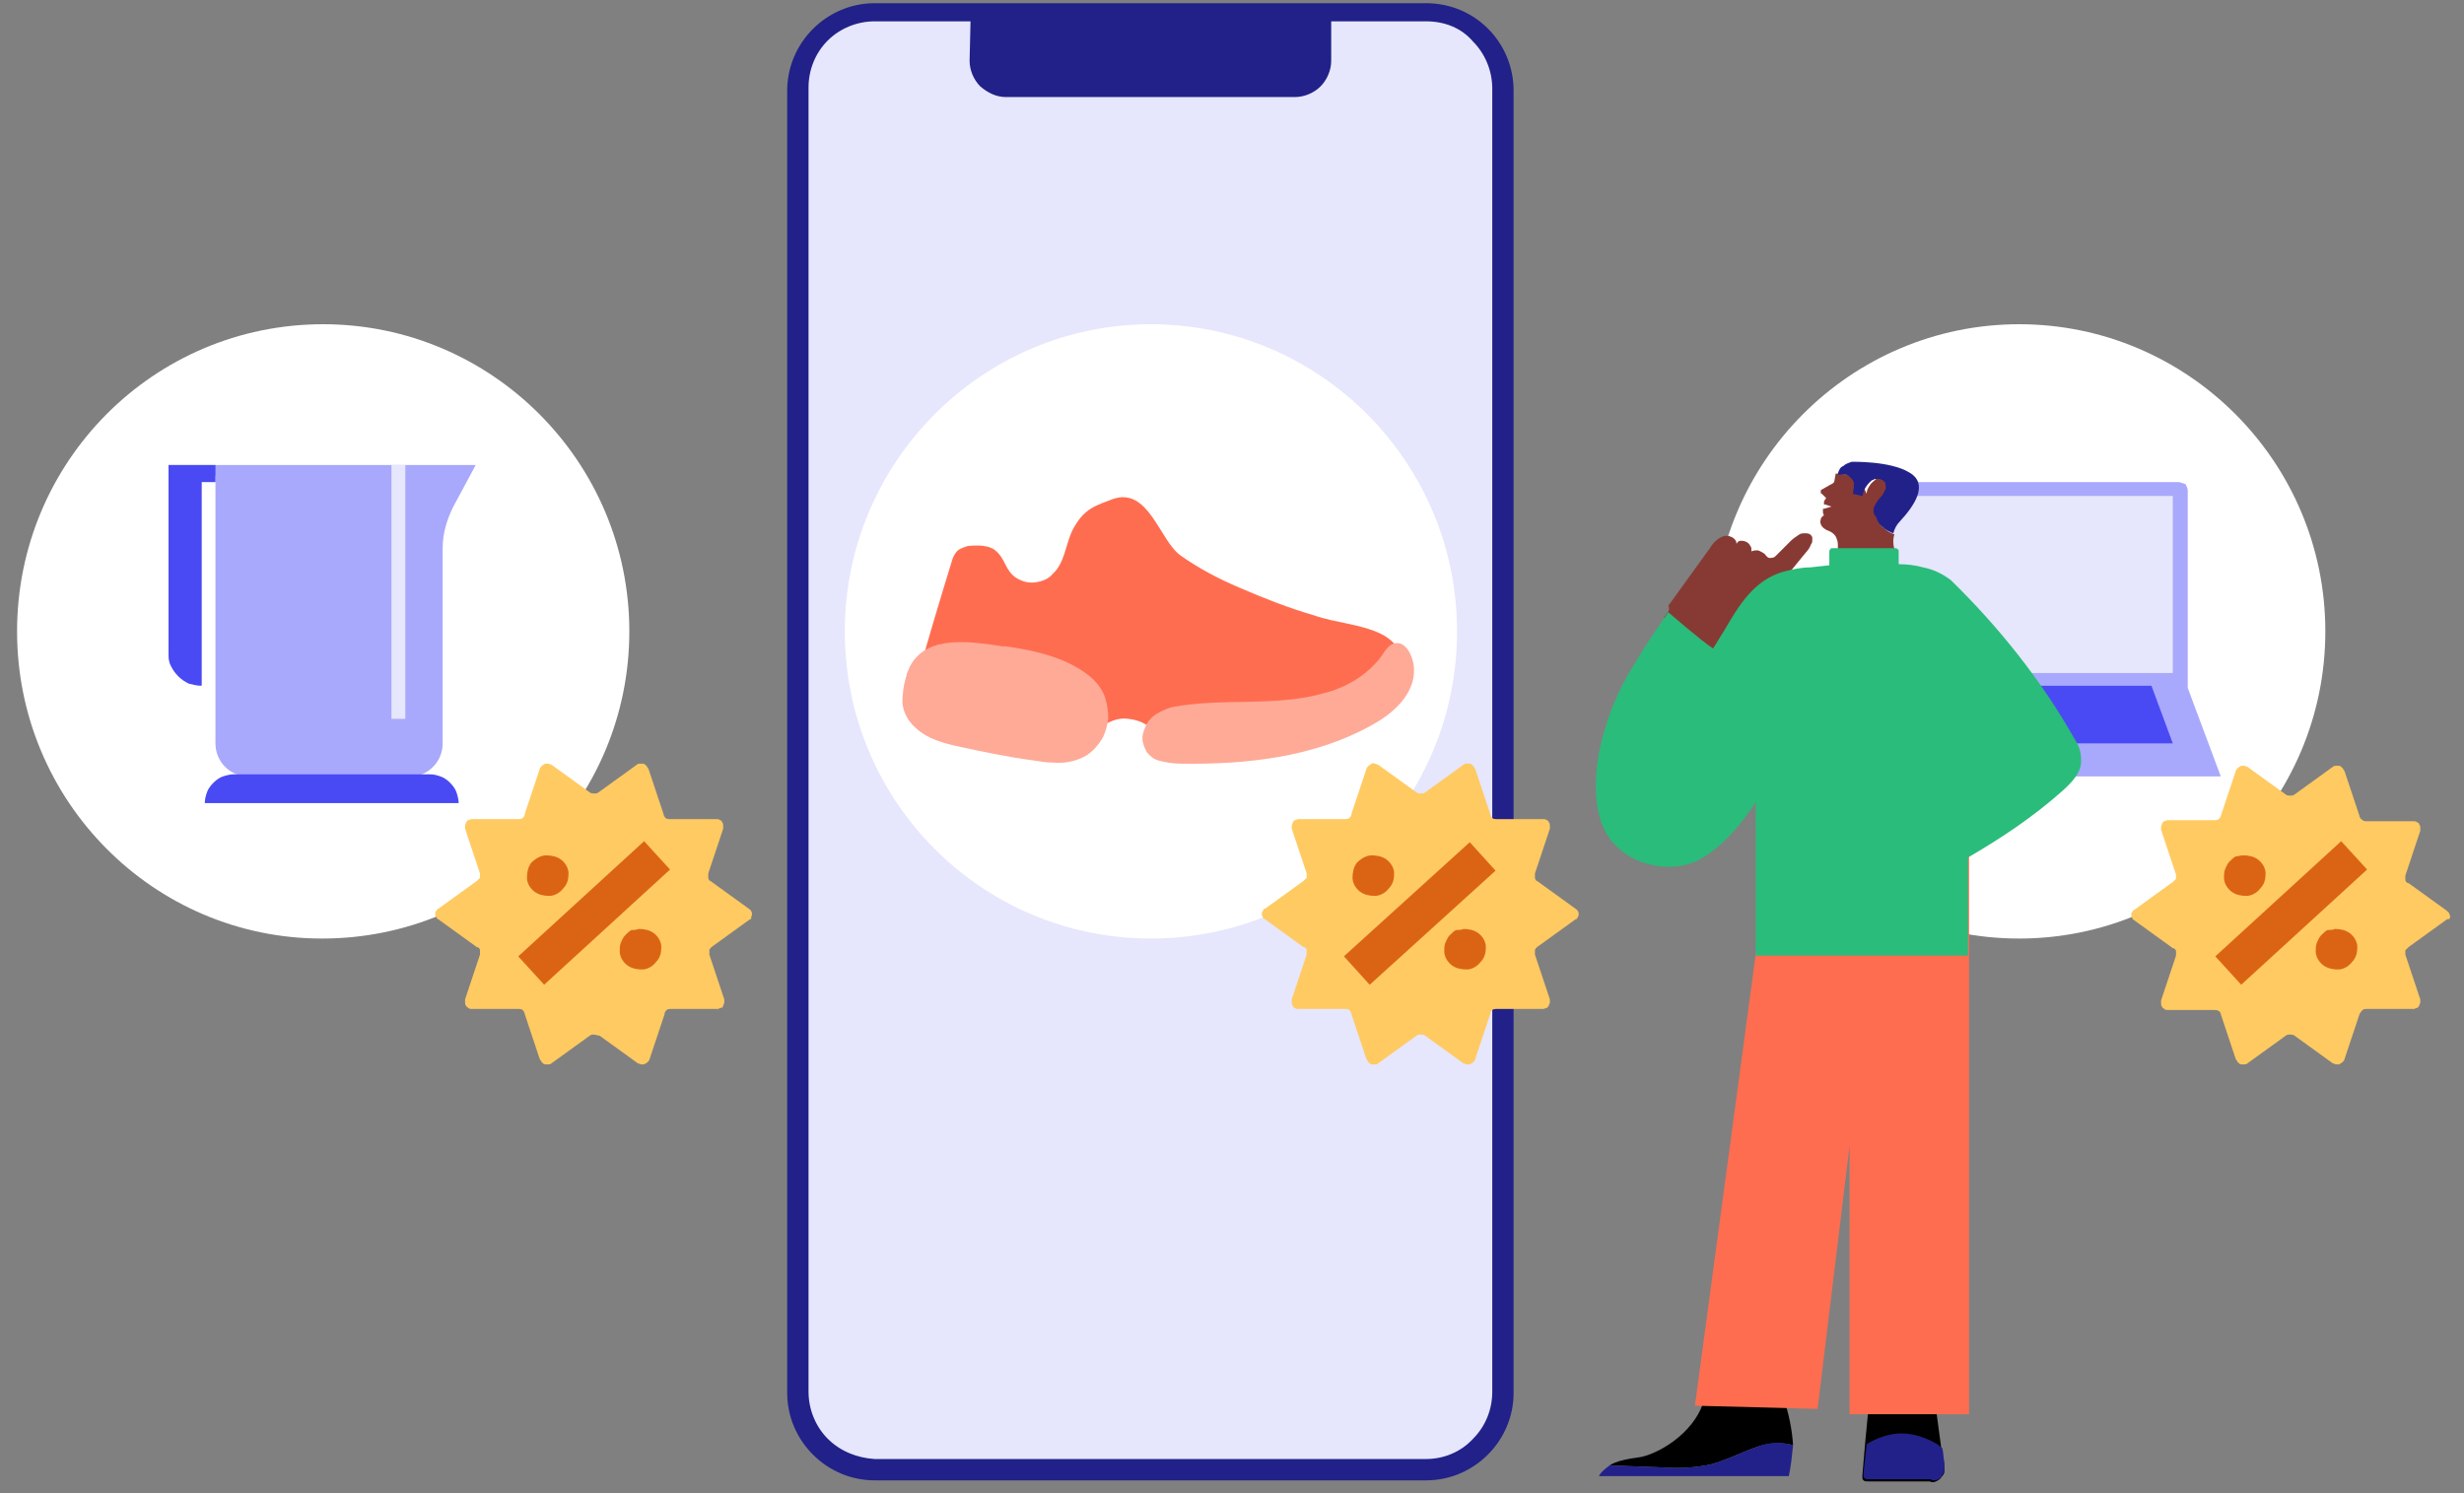
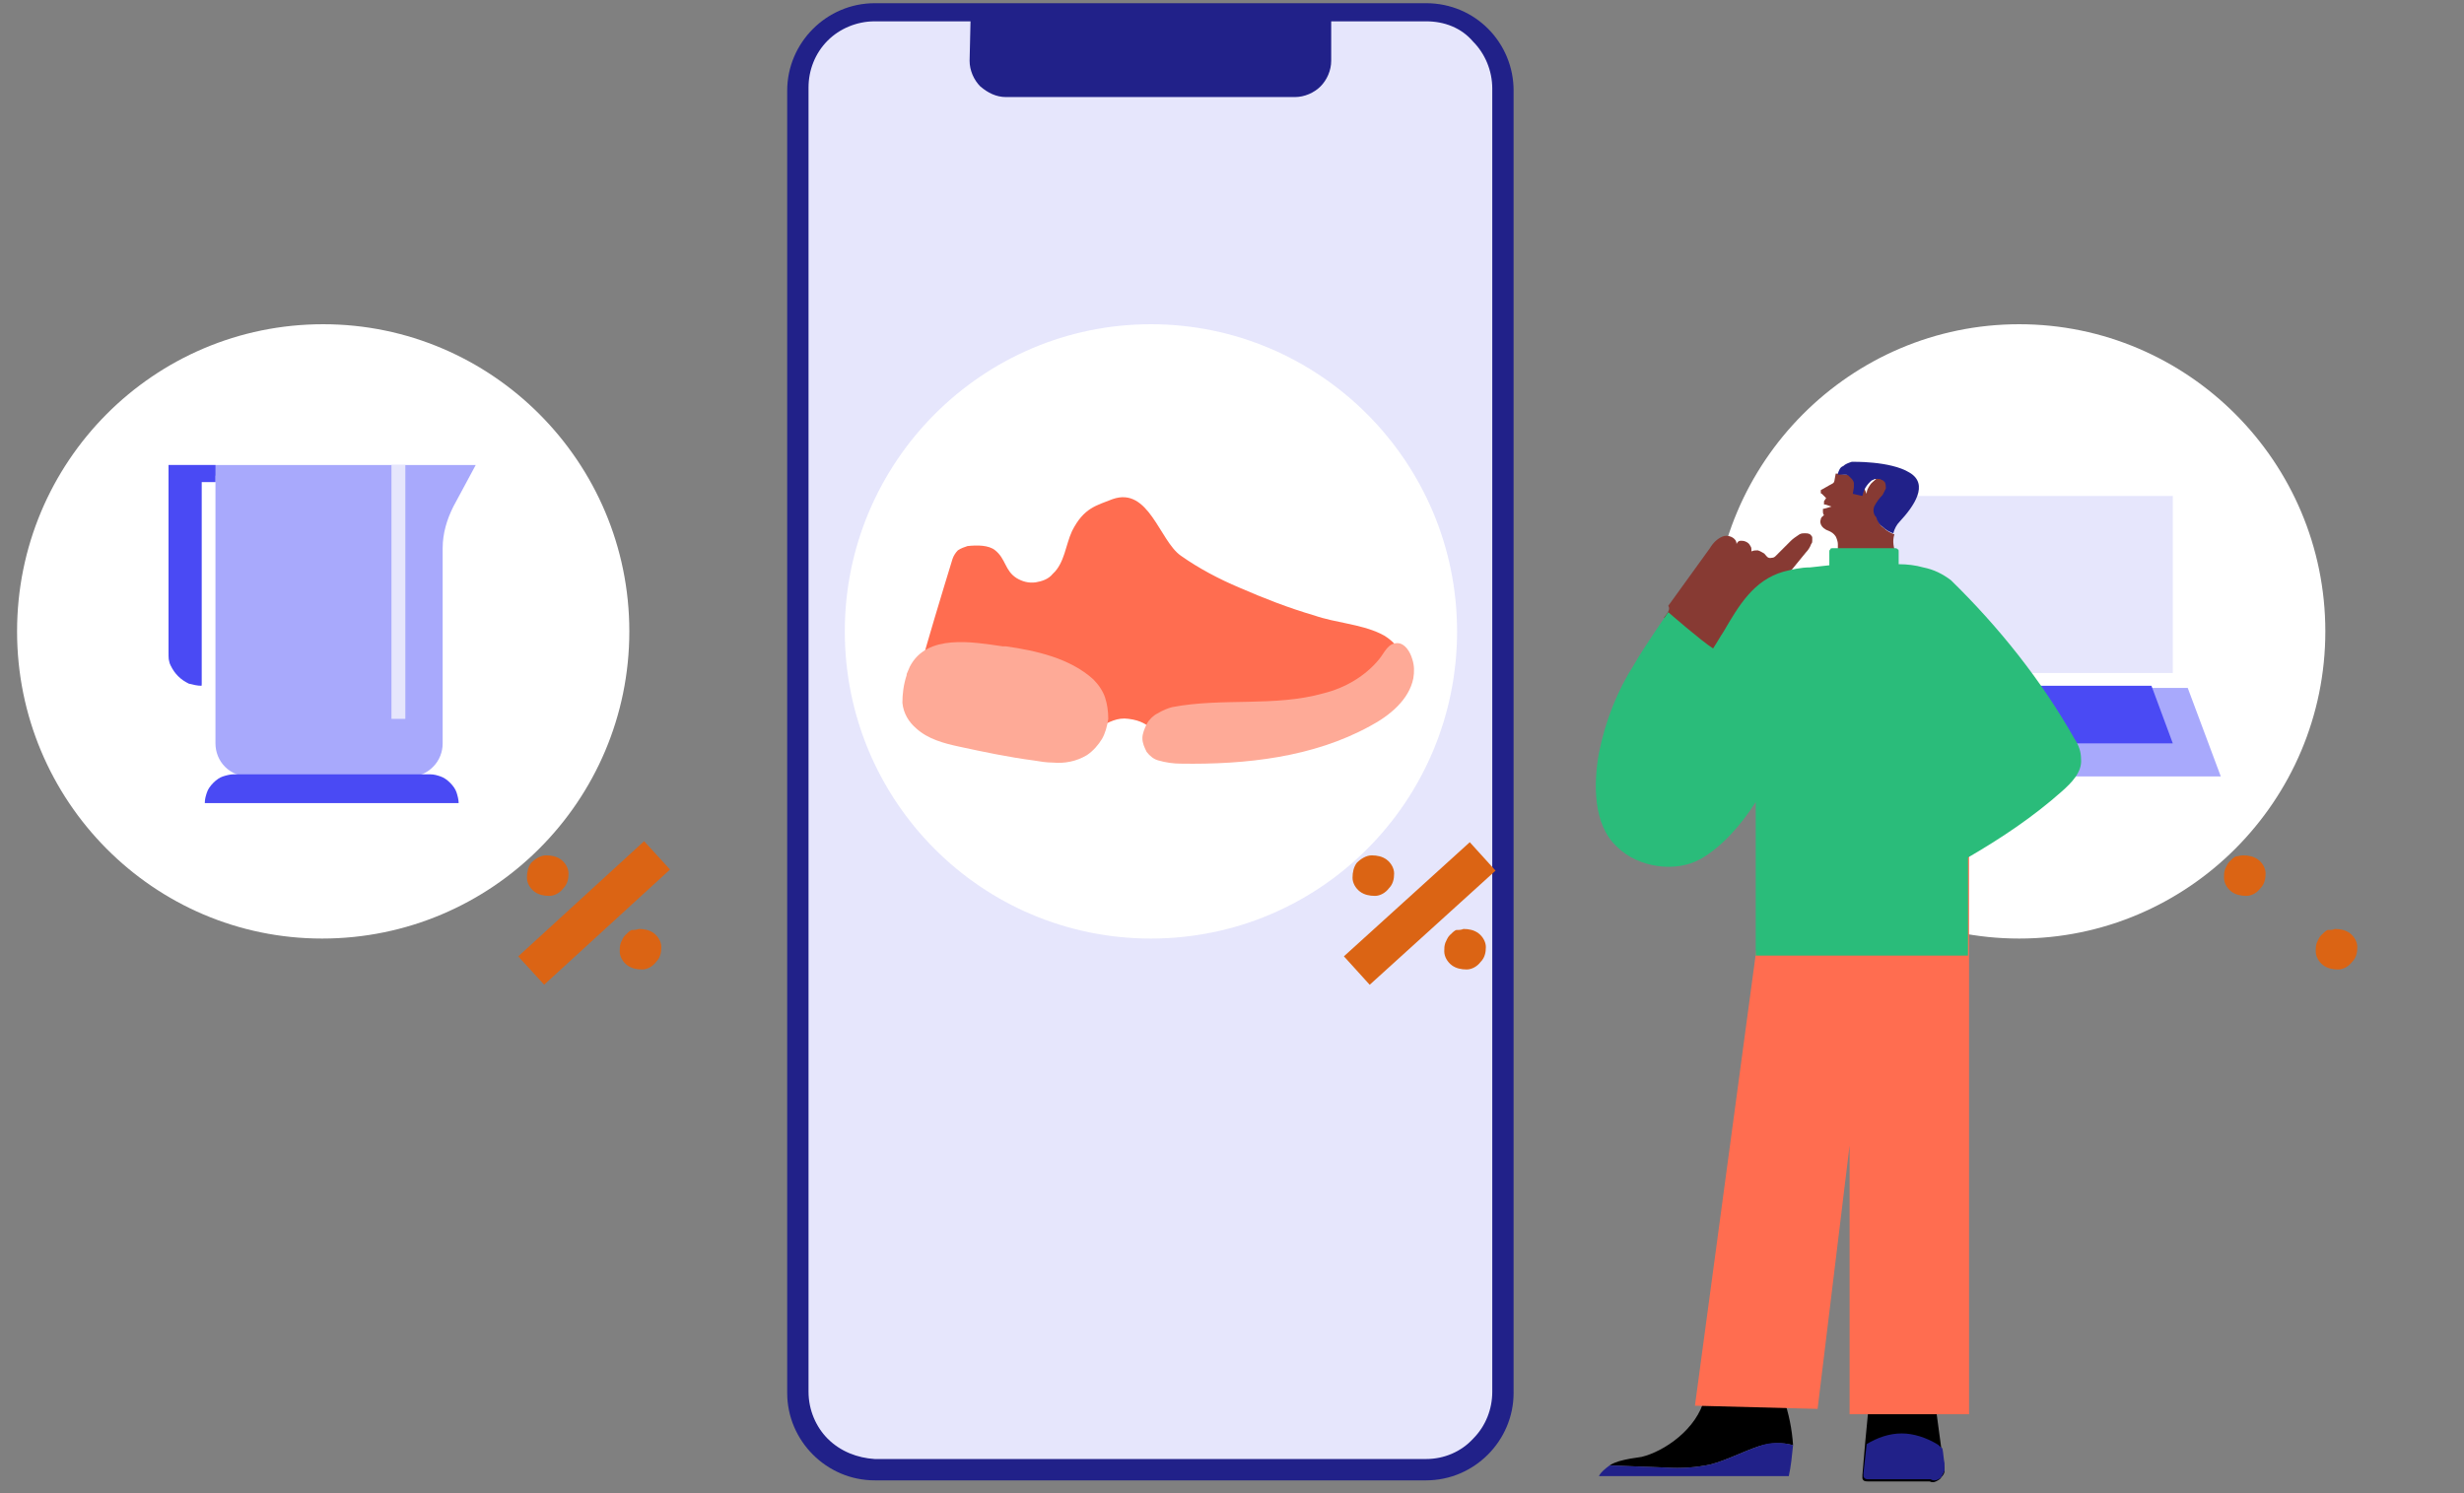
<svg xmlns="http://www.w3.org/2000/svg" version="1.1" id="Layer_1" x="0px" y="0px" width="231px" height="140px" viewBox="0 0 231 140" style="enable-background:new 0 0 231 140;" xml:space="preserve">
  <rect x="0" y="0" width="231" height="140" fill="#808080" stroke="none" />
  <style type="text/css">
	.st0{fill:#FFFFFF;}
	.st1{fill:#A8A9FC;}
	.st2{fill:#E6E6FC;}
	.st3{fill:#4A4AF4;}
	.st4{fill:#FFCA61;}
	.st5{fill:none;stroke:#DB6414;stroke-width:3.6;stroke-miterlimit:10;}
	.st6{fill:#DB6414;}
	.st7{fill:#212189;}
	.st8{fill:#FF6D50;}
	.st9{fill:#FEAA97;}
	.st10{fill:#873A33;}
	.st11{fill:#2ABC7A;}
</style>
  <path class="st0" d="M218,59.2c0-15.9-12.9-28.8-28.7-28.8s-28.7,12.9-28.7,28.8S173.5,88,189.3,88S218,75.1,218,59.2z" />
-   <path class="st1" d="M204.2,45.2h-27.8c-0.2,0-0.4,0.1-0.6,0.3c-0.2,0.2-0.2,0.4-0.2,0.6v18.5h29.5V46c0-0.2-0.1-0.4-0.2-0.6  C204.6,45.3,204.4,45.2,204.2,45.2L204.2,45.2z" />
  <path class="st2" d="M203.7,63.2V46.5h-26.8v16.6H203.7z" />
  <path class="st1" d="M205.1,64.5h-29.5l3.1,8.3h29.5L205.1,64.5z" />
  <path class="st3" d="M180.9,69.7l-2-5.4h22.8l2,5.4H180.9z" />
-   <path class="st4" d="M229.4,86.2l-3.6,2.6c-0.1,0.1-0.2,0.2-0.3,0.3c0,0.1,0,0.3,0,0.4l1.4,4.2c0,0.1,0,0.2,0,0.3s-0.1,0.2-0.1,0.3  c-0.1,0.1-0.1,0.2-0.2,0.2c-0.1,0-0.2,0.1-0.3,0.1h-4.4c-0.1,0-0.3,0-0.4,0.1s-0.2,0.2-0.3,0.4l-1.4,4.2c0,0.1-0.1,0.2-0.2,0.3  c-0.1,0.1-0.2,0.1-0.3,0.2c-0.1,0-0.2,0-0.3,0c-0.1,0-0.2-0.1-0.3-0.1l-3.6-2.6c-0.1-0.1-0.3-0.1-0.4-0.1s-0.3,0-0.4,0.1l-3.6,2.6  c-0.1,0.1-0.2,0.1-0.3,0.1c-0.1,0-0.2,0-0.3,0c-0.1,0-0.2-0.1-0.3-0.2c-0.1-0.1-0.1-0.2-0.2-0.3l-1.4-4.2c0-0.1-0.1-0.3-0.2-0.3  c-0.1-0.1-0.3-0.1-0.4-0.1h-4.4c-0.1,0-0.2,0-0.3-0.1s-0.2-0.1-0.2-0.2c-0.1-0.1-0.1-0.2-0.1-0.3c0-0.1,0-0.2,0-0.3l1.4-4.2  c0-0.1,0-0.3,0-0.4c0-0.1-0.1-0.3-0.3-0.3l-3.6-2.6c-0.1-0.1-0.2-0.1-0.2-0.2c0-0.1-0.1-0.2-0.1-0.3s0-0.2,0.1-0.3  c0.1-0.1,0.1-0.2,0.2-0.2l3.6-2.6c0.1-0.1,0.2-0.2,0.3-0.3c0-0.1,0-0.3,0-0.4l-1.4-4.2c0-0.1,0-0.2,0-0.3c0-0.1,0.1-0.2,0.1-0.3  c0.1-0.1,0.1-0.2,0.2-0.2c0.1,0,0.2-0.1,0.3-0.1h4.4c0.1,0,0.3,0,0.4-0.1c0.1-0.1,0.2-0.2,0.2-0.3l1.4-4.2c0-0.1,0.1-0.2,0.2-0.3  s0.2-0.1,0.3-0.2c0.1,0,0.2,0,0.3,0c0.1,0,0.2,0.1,0.3,0.1l3.6,2.6c0.1,0.1,0.3,0.1,0.4,0.1c0.1,0,0.3,0,0.4-0.1l3.6-2.6  c0.1-0.1,0.2-0.1,0.3-0.1c0.1,0,0.2,0,0.3,0c0.1,0,0.2,0.1,0.3,0.2c0.1,0.1,0.1,0.2,0.2,0.3l1.4,4.2c0,0.1,0.1,0.3,0.3,0.4  c0.1,0.1,0.3,0.1,0.4,0.1h4.4c0.1,0,0.2,0,0.3,0.1c0.1,0,0.2,0.1,0.2,0.2c0.1,0.1,0.1,0.2,0.1,0.3c0,0.1,0,0.2,0,0.3l-1.4,4.2  c0,0.1,0,0.3,0,0.4c0,0.1,0.1,0.3,0.3,0.3l3.6,2.6c0.1,0.1,0.2,0.2,0.2,0.2c0,0.1,0.1,0.2,0.1,0.3c0,0.1,0,0.2-0.1,0.3  C229.6,86.1,229.5,86.2,229.4,86.2L229.4,86.2z" />
-   <path class="st5" d="M208.9,91l11.8-10.8" />
  <path class="st6" d="M210.3,80.2c0.5,0,1,0.1,1.4,0.4c0.4,0.3,0.7,0.8,0.7,1.3c0,0.5-0.1,1-0.5,1.4c-0.3,0.4-0.8,0.7-1.3,0.7  c-0.5,0-1-0.1-1.4-0.4c-0.4-0.3-0.7-0.8-0.7-1.3c0-0.3,0-0.5,0.1-0.8c0.1-0.2,0.2-0.5,0.4-0.7c0.2-0.2,0.4-0.4,0.6-0.5  C209.8,80.3,210,80.2,210.3,80.2L210.3,80.2z" />
  <path class="st6" d="M218.9,87.1c0.5,0,1,0.1,1.4,0.4c0.4,0.3,0.7,0.8,0.7,1.3c0,0.5-0.1,1-0.5,1.4c-0.3,0.4-0.8,0.7-1.3,0.7  c-0.5,0-1-0.1-1.4-0.4c-0.4-0.3-0.7-0.8-0.7-1.3c0-0.3,0-0.5,0.1-0.8c0.1-0.2,0.2-0.5,0.4-0.7c0.2-0.2,0.4-0.4,0.6-0.5  C218.4,87.2,218.7,87.2,218.9,87.1L218.9,87.1z" />
  <path class="st0" d="M59,59.2c0-15.9-12.9-28.8-28.7-28.8c-15.9,0-28.7,12.9-28.7,28.8S14.4,88,30.2,88C46.1,88,59,75.1,59,59.2z" />
  <path class="st7" d="M133.7,0.3H82c-4.5,0-8.2,3.7-8.2,8.2v122.1c0,4.5,3.7,8.2,8.2,8.2h51.7c4.5,0,8.2-3.7,8.2-8.2V8.5  C141.9,4,138.3,0.3,133.7,0.3z" />
  <path class="st2" d="M133.7,2H82c-1.7,0-3.3,0.7-4.4,1.8c-1.2,1.2-1.8,2.8-1.8,4.4v122.3c0,1.7,0.7,3.3,1.8,4.4  c1.2,1.2,2.8,1.8,4.4,1.9h51.7c1.7,0,3.3-0.7,4.4-1.9c1.2-1.2,1.8-2.8,1.8-4.4V8.3c0-1.7-0.7-3.3-1.8-4.4C137,2.6,135.4,2,133.7,2  L133.7,2z" />
  <path class="st0" d="M136.6,59.2c0-15.9-12.9-28.8-28.7-28.8S79.2,43.3,79.2,59.2S92,88,107.9,88S136.6,75.1,136.6,59.2z" />
  <path class="st8" d="M86.5,61.9c0-0.3,2-6.9,2.8-9.5c0.1-0.3,0.3-0.6,0.5-0.8c0.3-0.2,0.6-0.3,0.9-0.4c0.9-0.1,2-0.1,2.6,0.4  c1,0.8,0.9,1.9,2,2.6c0.5,0.3,1.1,0.5,1.8,0.4c0.6-0.1,1.2-0.3,1.6-0.8c1.1-1,1.2-2.7,1.8-4c1.1-2.2,2.3-2.4,3.8-3  c3.4-1.2,4.4,3.9,6.4,5.3c1.7,1.2,3.6,2.2,5.5,3c2.3,1,4.6,1.9,7,2.6c2,0.7,4.3,0.8,6.2,1.7c2,0.9,3.9,4.1,1.7,5.9  c-1.6,1.4-4.3,3.4-8.4,3.7c-4.1,0.2-10.2,0-12.6,0c-2.4,0-1.9-1.3-4.3-1.6c-2.1-0.3-3.1,1.8-6.4,1.8c-3.3,0-7.4-0.1-10.6-0.8  c-3.2-0.7-3.7-1.1-3.7-2.1C85.2,65.5,86.5,61.9,86.5,61.9z" />
  <path class="st9" d="M85,63.3l0-0.1c0.1-0.2,0.2-0.5,0.3-0.7c1.6-3.1,5.9-2.3,8.7-1.9l0.3,0c2.8,0.4,6,1.1,8.2,3.1  c0.5,0.5,0.9,1.1,1.1,1.7c0.2,0.6,0.3,1.3,0.3,2c-0.1,0.7-0.3,1.4-0.6,1.9s-0.8,1.1-1.4,1.5c-1,0.6-2.1,0.8-3.2,0.7  c-0.6,0-1.2-0.1-1.8-0.2c-2.3-0.3-4.7-0.8-7-1.3c-1.4-0.3-2.9-0.7-4-1.7c-0.7-0.6-1.2-1.4-1.3-2.4C84.6,65.1,84.7,64.2,85,63.3  L85,63.3z" />
  <path class="st9" d="M108.5,66.9c-0.4,0.2-0.8,0.6-1,1c-0.2,0.4-0.4,0.9-0.4,1.3c0,0.5,0.2,0.9,0.4,1.3c0.3,0.4,0.7,0.7,1.1,0.8  c0.7,0.2,1.4,0.3,2.1,0.3c6.1,0.1,12.4-0.6,17.7-3.5c1.9-1,3.7-2.5,4.1-4.5c0.1-0.6,0.1-1.2-0.1-1.8c-0.2-0.7-0.7-1.5-1.4-1.5  c-0.9,0-1.2,0.9-1.7,1.5c-1.3,1.6-3.2,2.7-5.2,3.2c-4.6,1.3-9.5,0.4-14.2,1.3C109.5,66.4,109,66.6,108.5,66.9L108.5,66.9z" />
  <path class="st1" d="M16.3,43.6h28.3l-2.1,3.9c-0.6,1.2-1,2.5-1,3.9v18.3c0,0.8-0.3,1.6-0.9,2.2c-0.6,0.6-1.3,0.9-2.2,0.9H23.3  c-0.8,0-1.6-0.3-2.2-0.9c-0.6-0.6-0.9-1.4-0.9-2.2V44.6h-1.3v19.6c-0.4,0-0.8-0.1-1.2-0.2c-0.4-0.2-0.7-0.4-1-0.7  c-0.3-0.3-0.5-0.6-0.7-1c-0.2-0.4-0.2-0.8-0.2-1.2V43.6H16.3z" />
  <path class="st2" d="M36.8,67.4H38V43.6h-1.3V67.4z" />
  <path class="st3" d="M43,75.3H19.2c0-0.4,0.1-0.7,0.2-1c0.1-0.3,0.3-0.6,0.6-0.9c0.3-0.3,0.6-0.5,0.9-0.6c0.3-0.1,0.7-0.2,1-0.2  h18.4c0.4,0,0.7,0.1,1,0.2c0.3,0.1,0.6,0.3,0.9,0.6s0.5,0.6,0.6,0.9C42.9,74.6,43,75,43,75.3L43,75.3z" />
  <path class="st3" d="M18.9,43.6h1.3v1.6h-1.3v19.1c-0.4,0-0.8-0.1-1.2-0.2c-0.4-0.2-0.7-0.4-1-0.7c-0.3-0.3-0.5-0.6-0.7-1  c-0.2-0.4-0.2-0.8-0.2-1.2V43.6H18.9z" />
-   <path class="st4" d="M70.3,86.2l-3.6,2.6c-0.1,0.1-0.2,0.2-0.2,0.3c0,0.1,0,0.3,0,0.4l1.4,4.2c0,0.1,0,0.2,0,0.3  c0,0.1-0.1,0.2-0.1,0.3s-0.1,0.2-0.2,0.2c-0.1,0-0.2,0.1-0.3,0.1h-4.4c-0.1,0-0.3,0-0.4,0.1c-0.1,0.1-0.2,0.2-0.2,0.4l-1.4,4.2  c0,0.1-0.1,0.2-0.2,0.3c-0.1,0.1-0.2,0.1-0.3,0.2c-0.1,0-0.2,0-0.3,0c-0.1,0-0.2-0.1-0.3-0.1l-3.6-2.6C56,97.1,55.8,97,55.7,97  c-0.1,0-0.3,0-0.4,0.1l-3.6,2.6c-0.1,0.1-0.2,0.1-0.3,0.1c-0.1,0-0.2,0-0.3,0c-0.1,0-0.2-0.1-0.3-0.2c-0.1-0.1-0.1-0.2-0.2-0.3  l-1.4-4.2c0-0.1-0.1-0.3-0.2-0.4c-0.1-0.1-0.3-0.1-0.4-0.1h-4.4c-0.1,0-0.2,0-0.3-0.1s-0.2-0.1-0.2-0.2c-0.1-0.1-0.1-0.2-0.1-0.3  c0-0.1,0-0.2,0-0.3l1.4-4.2c0-0.1,0-0.3,0-0.4c0-0.1-0.1-0.3-0.3-0.3l-3.6-2.6C41,86.2,41,86.1,40.9,86s-0.1-0.2-0.1-0.3  s0-0.2,0.1-0.3s0.1-0.2,0.2-0.2l3.6-2.6c0.1-0.1,0.2-0.2,0.3-0.3c0-0.1,0-0.3,0-0.4l-1.4-4.2c0-0.1,0-0.2,0-0.3  c0-0.1,0.1-0.2,0.1-0.3c0.1-0.1,0.1-0.2,0.2-0.2c0.1,0,0.2-0.1,0.3-0.1h4.4c0.1,0,0.3,0,0.4-0.1c0.1-0.1,0.2-0.2,0.2-0.4l1.4-4.2  c0-0.1,0.1-0.2,0.2-0.3c0.1-0.1,0.2-0.1,0.3-0.2c0.1,0,0.2,0,0.3,0c0.1,0,0.2,0.1,0.3,0.1l3.6,2.6c0.1,0.1,0.3,0.1,0.4,0.1  s0.3,0,0.4-0.1l3.6-2.6c0.1-0.1,0.2-0.1,0.3-0.1c0.1,0,0.2,0,0.3,0c0.1,0,0.2,0.1,0.3,0.2c0.1,0.1,0.1,0.2,0.2,0.3l1.4,4.2  c0,0.1,0.1,0.3,0.2,0.4c0.1,0.1,0.3,0.1,0.4,0.1h4.4c0.1,0,0.2,0,0.3,0.1c0.1,0,0.2,0.1,0.2,0.2c0.1,0.1,0.1,0.2,0.1,0.3  c0,0.1,0,0.2,0,0.3l-1.4,4.2c0,0.1,0,0.3,0,0.4c0,0.1,0.1,0.3,0.2,0.3l3.6,2.6c0.1,0.1,0.2,0.1,0.2,0.2c0.1,0.1,0.1,0.2,0.1,0.3  c0,0.1,0,0.2-0.1,0.3C70.5,86.1,70.4,86.2,70.3,86.2L70.3,86.2z" />
  <path class="st5" d="M49.8,91l11.8-10.8" />
  <path class="st6" d="M51.2,80.2c0.5,0,1,0.1,1.4,0.4c0.4,0.3,0.7,0.8,0.7,1.3c0,0.5-0.1,1-0.5,1.4c-0.3,0.4-0.8,0.7-1.3,0.7  c-0.5,0-1-0.1-1.4-0.4c-0.4-0.3-0.7-0.8-0.7-1.3c0-0.5,0.1-1,0.4-1.4C50.2,80.5,50.7,80.2,51.2,80.2L51.2,80.2z" />
  <path class="st6" d="M59.9,87.1c0.5,0,1,0.1,1.4,0.4c0.4,0.3,0.7,0.8,0.7,1.3c0,0.5-0.1,1-0.5,1.4c-0.3,0.4-0.8,0.7-1.3,0.7  c-0.5,0-1-0.1-1.4-0.4c-0.4-0.3-0.7-0.8-0.7-1.3c0-0.3,0-0.5,0.1-0.8c0.1-0.2,0.2-0.5,0.4-0.7c0.2-0.2,0.4-0.4,0.6-0.5  C59.4,87.2,59.6,87.2,59.9,87.1L59.9,87.1z" />
-   <path class="st4" d="M147.7,86.2l-3.6,2.6c-0.1,0.1-0.2,0.2-0.2,0.3c0,0.1,0,0.3,0,0.4l1.4,4.2c0,0.1,0,0.2,0,0.3  c0,0.1-0.1,0.2-0.1,0.3c-0.1,0.1-0.1,0.2-0.2,0.2c-0.1,0-0.2,0.1-0.3,0.1h-4.4c-0.1,0-0.3,0-0.4,0.1c-0.1,0.1-0.2,0.2-0.2,0.4  l-1.4,4.2c0,0.1-0.1,0.2-0.2,0.3c-0.1,0.1-0.2,0.1-0.3,0.2c-0.1,0-0.2,0-0.3,0c-0.1,0-0.2-0.1-0.3-0.1l-3.6-2.6  c-0.1-0.1-0.3-0.1-0.4-0.1s-0.3,0-0.4,0.1l-3.6,2.6c-0.1,0.1-0.2,0.1-0.3,0.1c-0.1,0-0.2,0-0.3,0c-0.1,0-0.2-0.1-0.3-0.2  c-0.1-0.1-0.1-0.2-0.2-0.3l-1.4-4.2c0-0.1-0.1-0.3-0.2-0.4c-0.1-0.1-0.3-0.1-0.4-0.1h-4.4c-0.1,0-0.2,0-0.3-0.1  c-0.1,0-0.2-0.1-0.2-0.2c-0.1-0.1-0.1-0.2-0.1-0.3c0-0.1,0-0.2,0-0.3l1.4-4.2c0-0.1,0-0.3,0-0.4c0-0.1-0.1-0.3-0.3-0.3l-3.6-2.6  c-0.1-0.1-0.2-0.1-0.2-0.2c-0.1-0.1-0.1-0.2-0.1-0.3c0-0.1,0-0.2,0.1-0.3c0-0.1,0.1-0.2,0.2-0.2l3.6-2.6c0.1-0.1,0.2-0.2,0.3-0.3  c0-0.1,0-0.3,0-0.4l-1.4-4.2c0-0.1,0-0.2,0-0.3c0-0.1,0.1-0.2,0.1-0.3c0.1-0.1,0.1-0.2,0.2-0.2c0.1,0,0.2-0.1,0.3-0.1h4.4  c0.1,0,0.3,0,0.4-0.1c0.1-0.1,0.2-0.2,0.2-0.4l1.4-4.2c0-0.1,0.1-0.2,0.2-0.3c0.1-0.1,0.2-0.1,0.3-0.2s0.2,0,0.3,0  c0.1,0,0.2,0.1,0.3,0.1l3.6,2.6c0.1,0.1,0.3,0.1,0.4,0.1c0.1,0,0.3,0,0.4-0.1l3.6-2.6c0.1-0.1,0.2-0.1,0.3-0.1c0.1,0,0.2,0,0.3,0  c0.1,0,0.2,0.1,0.3,0.2c0.1,0.1,0.1,0.2,0.2,0.3l1.4,4.2c0,0.1,0.1,0.3,0.2,0.4c0.1,0.1,0.3,0.1,0.4,0.1h4.4c0.1,0,0.2,0,0.3,0.1  c0.1,0,0.2,0.1,0.2,0.2c0.1,0.1,0.1,0.2,0.1,0.3c0,0.1,0,0.2,0,0.3l-1.4,4.2c0,0.1,0,0.3,0,0.4c0,0.1,0.1,0.3,0.2,0.3l3.6,2.6  c0.1,0.1,0.2,0.1,0.2,0.2c0.1,0.1,0.1,0.2,0.1,0.3c0,0.1,0,0.2-0.1,0.3C147.9,86.1,147.8,86.2,147.7,86.2L147.7,86.2z" />
  <path class="st5" d="M127.2,91L139,80.3" />
  <path class="st6" d="M128.6,80.2c0.5,0,1,0.1,1.4,0.4s0.7,0.8,0.7,1.3c0,0.5-0.1,1-0.5,1.4c-0.3,0.4-0.8,0.7-1.3,0.7  c-0.5,0-1-0.1-1.4-0.4c-0.4-0.3-0.7-0.8-0.7-1.3c0-0.5,0.1-1,0.4-1.4C127.6,80.5,128.1,80.2,128.6,80.2L128.6,80.2z" />
  <path class="st6" d="M137.2,87.1c0.5,0,1,0.1,1.4,0.4c0.4,0.3,0.7,0.8,0.7,1.3c0,0.5-0.1,1-0.5,1.4c-0.3,0.4-0.8,0.7-1.3,0.7  c-0.5,0-1-0.1-1.4-0.4c-0.4-0.3-0.7-0.8-0.7-1.3c0-0.3,0-0.5,0.1-0.8c0.1-0.2,0.2-0.5,0.4-0.7c0.2-0.2,0.4-0.4,0.6-0.5  C136.7,87.2,137,87.2,137.2,87.1L137.2,87.1z" />
  <path class="st7" d="M91,1.4h33.8v4.3c0,0.9-0.4,1.8-1,2.4c-0.6,0.6-1.5,1-2.4,1H94.3c-0.9,0-1.7-0.4-2.4-1c-0.6-0.6-1-1.5-1-2.4  L91,1.4L91,1.4z" />
  <path class="st10" d="M156,57.9l0.2,0.2c1.6,1.7,3.6,2.9,5.8,3.7l0.2-0.5c0.3-0.8,0.7-1.5,1.2-2.1c2-2.5,3.9-5,5.9-7.4  c0.2-0.2,0.4-0.5,0.5-0.8c0.1-0.1,0.1-0.2,0.1-0.3c0-0.1,0-0.2,0-0.3c0-0.1-0.1-0.2-0.2-0.3c-0.2-0.1-0.3-0.1-0.5-0.1  s-0.3,0-0.5,0.1c-0.3,0.2-0.6,0.4-0.8,0.6c-0.5,0.5-0.9,0.9-1.4,1.4c-0.1,0.1-0.2,0.2-0.4,0.2c-0.4,0.1-0.5-0.2-0.7-0.4  c-0.2-0.1-0.3-0.2-0.6-0.3c-0.2,0-0.4,0-0.6,0.1c0-0.2,0-0.4-0.1-0.5c-0.1-0.2-0.2-0.3-0.4-0.4c-0.2-0.1-0.4-0.1-0.5-0.1  c-0.2,0-0.3,0.1-0.4,0.3c0-0.6-0.8-0.9-1.3-0.7c-0.5,0.2-0.9,0.6-1.2,1.1l-3.9,5.4C156.6,57.1,156.4,57.4,156,57.9z" />
  <path class="st10" d="M173.1,44.5l-1-0.1c-0.2,0.9,0,0.8-0.6,1.1l-0.7,0.4c0,0-0.1,0-0.1,0.1c0,0,0,0.1,0,0.1c0,0,0,0.1,0,0.1  c0,0,0,0.1,0.1,0.1l0.4,0.4L171,47c0,0,0,0,0,0.1c0,0,0,0,0,0.1c0,0,0,0,0,0.1c0,0,0,0,0.1,0l0.6,0.2l-0.7,0.2c-0.1,0-0.1,0-0.1,0.1  c0,0,0,0.1,0,0.2c0,0.2,0.1,0.3,0.1,0.3c-0.1,0.1-0.3,0.2-0.3,0.4c-0.1,0.2-0.1,0.8,0.8,1.1c0.2,0.1,0.4,0.2,0.6,0.5  c0.1,0.2,0.2,0.5,0.2,0.7l0,0.7l5.5,0.3c-0.3-0.6-0.4-1.3-0.2-1.9c-0.3-0.1-0.7-0.3-1-0.6c-0.3-0.2-0.5-0.5-0.6-0.9  c-0.1-0.3-0.1-0.7,0-1.1c0.2-0.4,0.5-0.8,0.8-1.1c0.3-0.4,0.5-1,0.1-1.4c-0.1-0.1-0.3-0.2-0.5-0.2c-0.2,0-0.4,0-0.5,0.1  c-0.2,0.2-0.5,0.4-0.6,0.6c-0.2,0.3-0.3,0.5-0.3,0.8l-0.5-1.1c-0.1-0.2-0.2-0.4-0.4-0.5C173.5,44.6,173.3,44.5,173.1,44.5  L173.1,44.5z" />
  <path class="st7" d="M175.7,47.5c0.2-0.4,0.5-0.8,0.8-1.1c0.1-0.2,0.2-0.4,0.3-0.6c0-0.2,0-0.4-0.1-0.6c-0.1-0.1-0.2-0.2-0.3-0.2  c-0.1-0.1-0.2-0.1-0.4-0.1c-0.1,0-0.3,0-0.4,0.1c-0.1,0-0.2,0.1-0.3,0.2c-0.4,0.4-0.6,0.8-0.7,1.3l-0.9-0.2l0.1-0.6  c0-0.1,0-0.3,0-0.4c0-0.1-0.1-0.3-0.2-0.4c-0.1-0.1-0.2-0.2-0.3-0.3c-0.1-0.1-0.3-0.1-0.4-0.1l-0.6,0c0,0,0-0.1,0-0.1  c0.1-0.3,0.2-0.6,0.5-0.7c0.2-0.2,0.5-0.3,0.8-0.4c0,0,3.6-0.1,5.4,1c1.9,1.1,0.4,3.2-0.9,4.6c-0.3,0.3-0.5,0.7-0.6,1.1  c-0.3-0.1-0.7-0.3-1-0.6c-0.3-0.2-0.5-0.5-0.6-0.9C175.6,48.2,175.6,47.8,175.7,47.5L175.7,47.5z" />
  <path d="M180.7,126.2l1.5,11.1c0.1,0.2,0.1,0.4,0.1,0.6c0,0.2-0.1,0.4-0.3,0.6c-0.1,0.2-0.3,0.3-0.5,0.4c-0.2,0.1-0.4,0.1-0.6,0  h-5.8c-0.1,0-0.3,0-0.4-0.1c-0.1-0.1-0.1-0.2-0.1-0.2c0-0.1,0-0.2,0-0.3c0.3-3.8,0.8-8.6,1.2-12.4L180.7,126.2z" />
  <path d="M168.1,135.5c-1.1-0.3-2.2-0.2-3.2,0.1c-1.5,0.5-3,1.3-4.5,1.7c-1.4,0.3-2.8,0.4-4.2,0.3l-5.3-0.2c0.3-0.2,0.6-0.3,0.9-0.4  c0.7-0.2,1.4-0.3,2.1-0.4c2.1-0.5,5.2-2.6,5.9-5.5h7.4C167.7,132.5,168,134,168.1,135.5L168.1,135.5z" />
  <path class="st7" d="M167.7,138.4h-17.8c0.2-0.4,0.6-0.7,1-1l5.3,0.2c1.4,0.1,2.8,0,4.2-0.3c1.5-0.4,3-1.2,4.5-1.7  c1-0.4,2.1-0.4,3.2-0.1C168,136.5,167.9,137.5,167.7,138.4L167.7,138.4z" />
  <path class="st8" d="M166.4,76.1l-7.5,55.7l11.5,0.3l3-24.7v25.2h11.2V77.3L166.4,76.1z" />
  <path class="st11" d="M194.5,69.3c-3.1-5.5-7.1-10.5-11.6-14.9l0,0c-0.8-0.6-1.6-1-2.6-1.2c-0.7-0.2-1.5-0.3-2.3-0.3v-1.2  c0-0.1,0-0.2-0.1-0.2c-0.1-0.1-0.1-0.1-0.2-0.1h-5.9c-0.1,0-0.2,0-0.2,0.1c-0.1,0.1-0.1,0.1-0.1,0.2V53l-1.8,0.2  c-0.9,0-1.7,0.2-2.5,0.4c-2.8,0.8-4.2,3.2-5.6,5.6c-0.4,0.6-0.6,1-1,1.6c-1.1-0.7-4.2-3.4-4.2-3.4s-2.3,3.3-3.2,4.9  c-1.6,2.5-2.7,5.3-3.3,8.3c-0.5,2.8-0.6,6.7,1.7,8.8c1,1,2.4,1.6,3.8,1.8c1.4,0.2,2.9,0,4.1-0.7c1.9-1.1,3.7-3.1,5.1-5.3v14.4h19.9  v-9.2c3.1-1.8,6.1-3.8,8.8-6.2c0.9-0.8,1.9-1.8,1.8-3C195.1,70.5,194.9,69.9,194.5,69.3L194.5,69.3z" />
  <path class="st7" d="M182,138.5c0.1-0.2,0.2-0.4,0.3-0.6c0-0.2,0-0.5,0-0.7c-0.1-0.5-0.1-0.9-0.2-1.4c-0.2-0.1-0.3-0.3-0.5-0.4  c-1-0.6-2.2-1-3.3-1c-1.2,0-2.3,0.4-3.3,1c-0.1,0.9-0.2,1.8-0.3,2.7c0,0.1,0,0.2,0,0.3c0,0.1,0.1,0.2,0.1,0.2  c0.1,0.1,0.3,0.1,0.4,0.1h5.8C181.3,138.9,181.7,138.8,182,138.5L182,138.5z" />
</svg>